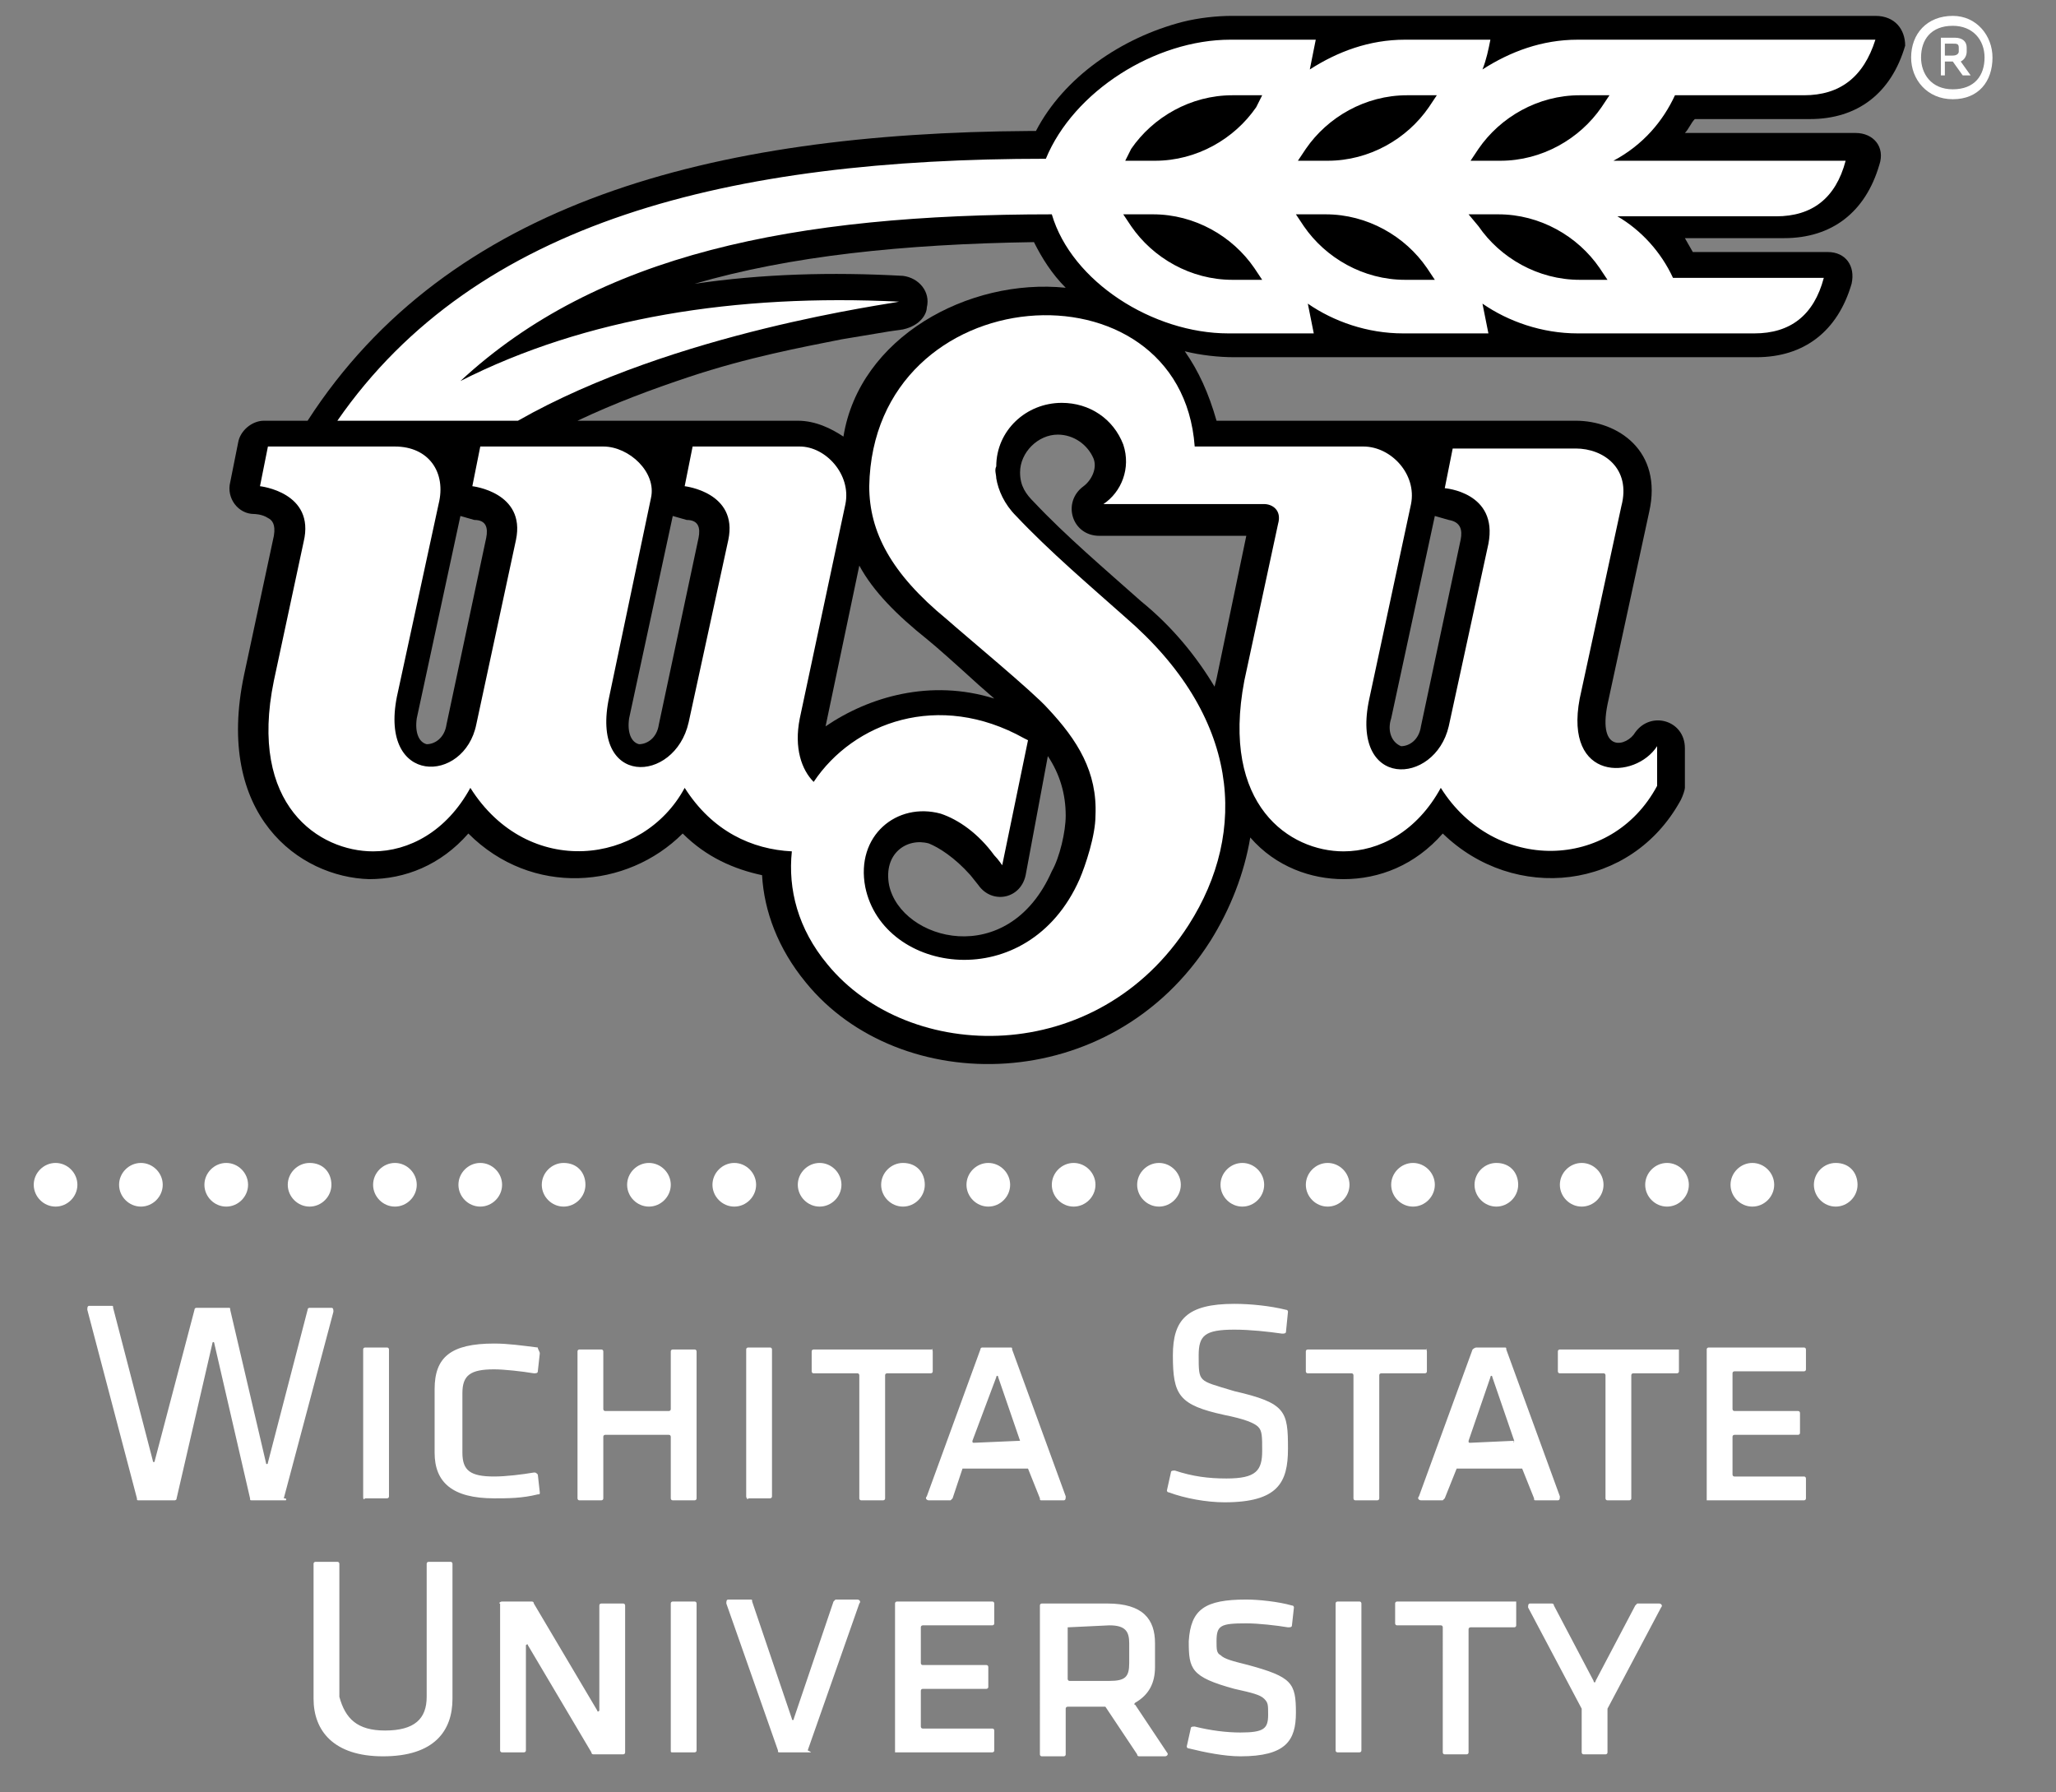
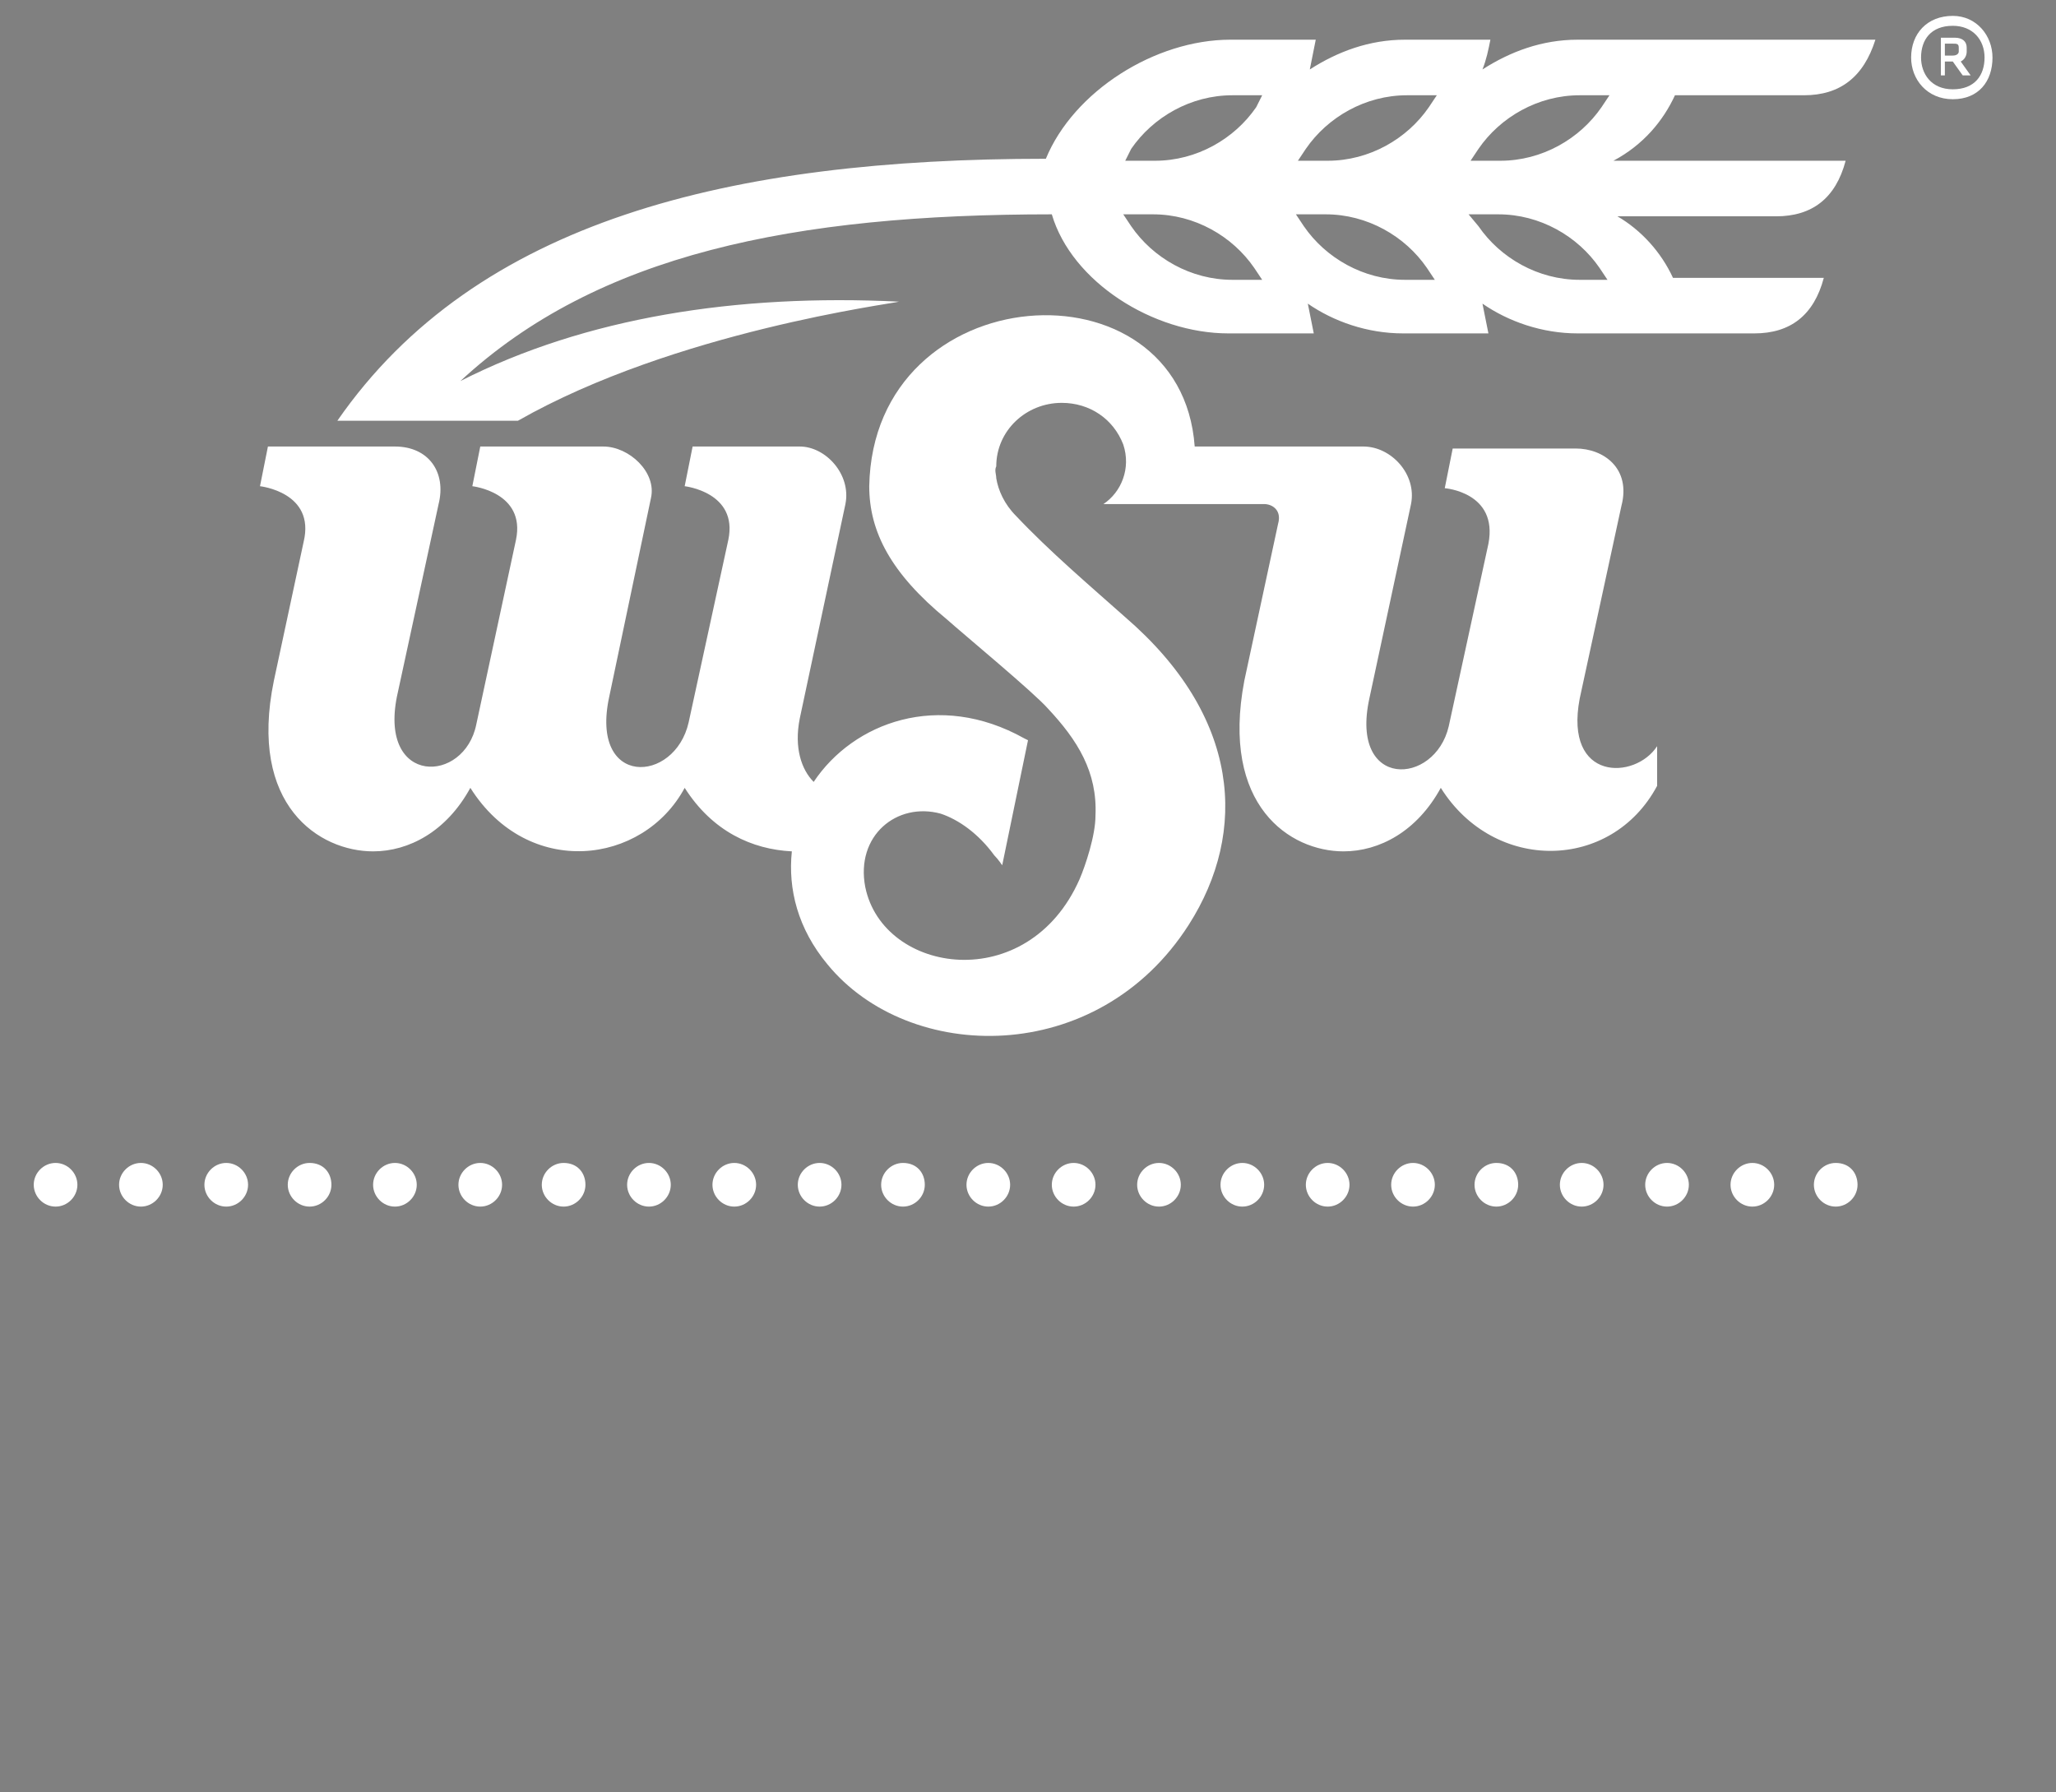
<svg xmlns="http://www.w3.org/2000/svg" version="1.1" id="Layer_1" x="0px" y="0px" viewBox="0 0 103.6 90.3" style="enable-background:new 0 0 103.6 90.3;" xml:space="preserve">
  <rect x="0" y="0" width="103.6" height="90.3" fill="#808080" stroke="none" />
  <style type="text/css">
	.st0{fill:#FFFFFF;}
</style>
  <g>
    <g>
-       <path d="M94.5,0.8h-4.7l-2,0h-2.6H62.1c-0.8,0-1.7,0.1-2.5,0.3c-3.1,0.8-6,2.8-7.4,5.5h-0.3c-16.1,0.1-29.3,3.6-36.4,14.6h-2.2    c-0.6,0-1.2,0.5-1.3,1.1l-0.4,2c-0.2,0.8,0.4,1.6,1.2,1.6c0,0,0.4,0,0.7,0.2c0.2,0.1,0.4,0.3,0.3,0.9l-1.5,7    c-1.5,7.1,2.8,10.2,6.3,10.3c1.8,0,3.6-0.7,5-2.3c3.2,3.2,8,2.8,10.8,0c1.2,1.2,2.6,1.8,4,2.1c0.1,1.8,0.8,3.7,2.2,5.4    c4.7,5.8,15.4,5.8,20.4-2.1c1-1.6,1.7-3.4,2-5.2c1.3,1.5,3.1,2.1,4.7,2.1c1.8,0,3.6-0.7,5-2.3c3.6,3.5,9.5,2.9,12-1.7    c0.1-0.2,0.2-0.5,0.2-0.6v-2c0-1.4-1.7-1.9-2.5-0.8C82,37.6,80.5,38,81,35.5l2.1-9.7c0.7-3.1-1.6-4.6-3.7-4.6l-18.1,0    c-0.4-1.4-0.9-2.5-1.6-3.5c0.8,0.2,1.7,0.3,2.5,0.3l23.2,0l1.1,0l2,0c2.4,0,4.1-1.3,4.8-3.7c0.2-0.9-0.3-1.6-1.2-1.6l-4.7,0h-2.1    l-0.4-0.7l1.9,0l1.1,0l2,0c2.4,0,4.1-1.3,4.8-3.7c0.3-0.9-0.3-1.6-1.2-1.6h-4.7l-2,0l-1.9,0c0.2-0.2,0.3-0.5,0.5-0.7l2.7,0l1.1,0    l2,0c2.4,0,4.1-1.3,4.8-3.7C96,1.5,95.5,0.8,94.5,0.8z M24.5,27.1l-2,9.4c-0.1,0.7-0.6,1-1,1c-0.4-0.1-0.6-0.6-0.5-1.3l2.2-10.2    l0.7,0.2C24.5,26.2,24.6,26.6,24.5,27.1z M70.1,36.2l2.2-10.2l0.7,0.2c0.6,0.1,0.7,0.5,0.6,1l-2,9.4c-0.1,0.7-0.6,1-1,1    C70.1,37.4,69.9,36.8,70.1,36.2z M35.2,27.1l-2,9.4c-0.1,0.7-0.6,1-1,1c-0.4-0.1-0.6-0.6-0.5-1.3l2.2-10.2l0.7,0.2    C35.2,26.2,35.3,26.6,35.2,27.1z M40.2,21.2l-11.1,0c1.9-0.9,3.8-1.6,5.6-2.2c3-1,5.7-1.5,7.7-1.9l2.4-0.4l0.7-0.1    c0.9-0.2,1.2-0.8,1.2-1.1c0.2-0.8-0.4-1.5-1.2-1.6c-3.6-0.2-7.1-0.1-10.5,0.4c4.8-1.4,10.5-2,17.1-2.1c0.4,0.8,0.9,1.6,1.6,2.3    c-4.9-0.5-10.4,2.5-11.2,7.5C41.9,21.6,41.1,21.2,40.2,21.2z M43.3,28.5c0.7,1.3,1.9,2.5,3.4,3.7c0.5,0.4,1.5,1.3,2.6,2.3l0.8,0.7    c-3.2-1-6.3-0.1-8.5,1.4L43.3,28.5z M53,43.9c-2.2,5-7.6,3.5-8.2,0.7c-0.3-1.6,0.9-2.4,2-2.1c0.5,0.2,1.3,0.7,2.1,1.6l0.4,0.5    c0.7,1,2.2,0.7,2.4-0.6l1.1-5.9c0.6,0.9,0.9,1.9,0.9,3C53.7,41.9,53.4,43.2,53,43.9z M62.8,27l-1.5,7.2l-0.1,0.4    c-0.9-1.5-2.1-3-3.7-4.3c-1.8-1.6-3.8-3.3-5.4-5c-0.4-0.4-0.7-0.8-0.7-1.5c0-1,0.9-1.9,1.9-1.9c0.8,0,1.5,0.5,1.8,1.2    c0.2,0.5-0.1,1.1-0.5,1.4c-1.1,0.8-0.6,2.5,0.8,2.5L62.8,27z" />
-     </g>
-     <path class="st0" d="M86,75.4v-7.4c0-0.1,0.1-0.1,0.1-0.1h4.8c0.1,0,0.1,0.1,0.1,0.1v1c0,0.1-0.1,0.1-0.1,0.1h-3.5   c0,0-0.1,0-0.1,0.1V71c0,0,0,0.1,0.1,0.1h3.2c0.1,0,0.1,0.1,0.1,0.1v1c0,0.1-0.1,0.1-0.1,0.1h-3.2c0,0-0.1,0-0.1,0.1v1.9   c0,0,0,0.1,0.1,0.1h3.5c0.1,0,0.1,0.1,0.1,0.1v1c0,0.1-0.1,0.1-0.1,0.1h-4.9C86,75.6,86,75.5,86,75.4L86,75.4z M84.6,68.1v1   c0,0.1-0.1,0.1-0.1,0.1h-2.2c0,0-0.1,0-0.1,0.1v6.2c0,0.1-0.1,0.1-0.1,0.1h-1.1c-0.1,0-0.1-0.1-0.1-0.1v-6.2c0,0,0-0.1-0.1-0.1   h-2.2c-0.1,0-0.1-0.1-0.1-0.1v-1c0-0.1,0.1-0.1,0.1-0.1h6C84.6,67.9,84.6,68,84.6,68.1L84.6,68.1z M76.3,72.6l-1.1-3.2   c0-0.1-0.1-0.1-0.1,0l-1.1,3.2c0,0.1,0,0.1,0.1,0.1L76.3,72.6C76.2,72.7,76.3,72.7,76.3,72.6L76.3,72.6z M74.4,67.9h1.4   c0.1,0,0.1,0,0.1,0.1l2.7,7.4c0,0.1,0,0.2-0.1,0.2h-1.1c-0.1,0-0.1,0-0.1-0.1l-0.6-1.5c0,0,0,0-0.1,0h-3.1c0,0-0.1,0-0.1,0   l-0.6,1.5c0,0-0.1,0.1-0.1,0.1h-1.1c-0.1,0-0.2-0.1-0.1-0.2l2.7-7.4C74.2,68,74.3,67.9,74.4,67.9L74.4,67.9z M71.9,68.1v1   c0,0.1-0.1,0.1-0.1,0.1h-2.2c0,0-0.1,0-0.1,0.1v6.2c0,0.1-0.1,0.1-0.1,0.1h-1.1c-0.1,0-0.1-0.1-0.1-0.1v-6.2c0,0,0-0.1-0.1-0.1   h-2.2c-0.1,0-0.1-0.1-0.1-0.1v-1c0-0.1,0.1-0.1,0.1-0.1h6C71.8,67.9,71.9,68,71.9,68.1L71.9,68.1z M62.2,65.7   c0.8,0,1.8,0.1,2.6,0.3c0.1,0,0.1,0.1,0.1,0.1l-0.1,1c0,0.1-0.1,0.1-0.2,0.1C63.9,67.1,63,67,62.2,67c-1.5,0-1.8,0.3-1.8,1.3   c0,0.7,0,1,0.2,1.2c0.2,0.2,0.6,0.3,1.6,0.6c2.6,0.6,2.7,1,2.7,2.9c0,1.7-0.5,2.7-3.2,2.7c-0.9,0-2-0.2-2.8-0.5   c-0.1,0-0.1-0.1-0.1-0.1l0.2-0.9c0-0.1,0.1-0.1,0.2-0.1c0.9,0.3,1.7,0.4,2.6,0.4c1.5,0,1.8-0.4,1.8-1.4c0-0.7,0-1-0.2-1.2   c-0.2-0.2-0.7-0.4-1.7-0.6c-2.3-0.5-2.6-1-2.6-3C59.1,66.5,59.8,65.7,62.2,65.7L62.2,65.7z M51.4,72.6l-1.1-3.2   c0-0.1-0.1-0.1-0.1,0L49,72.6c0,0.1,0,0.1,0.1,0.1L51.4,72.6C51.4,72.7,51.4,72.7,51.4,72.6L51.4,72.6z M49.5,67.9h1.4   c0.1,0,0.1,0,0.1,0.1l2.7,7.4c0,0.1,0,0.2-0.1,0.2h-1.1c-0.1,0-0.1,0-0.1-0.1l-0.6-1.5c0,0,0,0-0.1,0h-3.1c0,0-0.1,0-0.1,0L48,75.5   c0,0-0.1,0.1-0.1,0.1h-1.1c-0.1,0-0.2-0.1-0.1-0.2l2.7-7.4C49.4,68,49.4,67.9,49.5,67.9L49.5,67.9z M47,68.1v1   c0,0.1-0.1,0.1-0.1,0.1h-2.2c0,0-0.1,0-0.1,0.1v6.2c0,0.1-0.1,0.1-0.1,0.1h-1.1c-0.1,0-0.1-0.1-0.1-0.1v-6.2c0,0,0-0.1-0.1-0.1   h-2.2c-0.1,0-0.1-0.1-0.1-0.1v-1c0-0.1,0.1-0.1,0.1-0.1h6C46.9,67.9,47,68,47,68.1L47,68.1z M37.6,75.4v-7.4c0-0.1,0.1-0.1,0.1-0.1   h1.1c0.1,0,0.1,0.1,0.1,0.1v7.4c0,0.1-0.1,0.1-0.1,0.1h-1.1C37.7,75.6,37.6,75.5,37.6,75.4L37.6,75.4z M29.1,68.1   c0-0.1,0.1-0.1,0.1-0.1h1.1c0.1,0,0.1,0.1,0.1,0.1V71c0,0,0,0.1,0.1,0.1h3.2c0,0,0.1,0,0.1-0.1v-2.9c0-0.1,0.1-0.1,0.1-0.1H35   c0.1,0,0.1,0.1,0.1,0.1v7.4c0,0.1-0.1,0.1-0.1,0.1h-1.1c-0.1,0-0.1-0.1-0.1-0.1v-3.1c0,0,0-0.1-0.1-0.1h-3.2c0,0-0.1,0-0.1,0.1v3.1   c0,0.1-0.1,0.1-0.1,0.1h-1.1c-0.1,0-0.1-0.1-0.1-0.1V68.1L29.1,68.1z M27.2,68.2l-0.1,0.9c0,0.1-0.1,0.1-0.2,0.1   c-0.6-0.1-1.5-0.2-2-0.2c-1.2,0-1.6,0.3-1.6,1.2v3c0,0.9,0.4,1.2,1.6,1.2c0.6,0,1.4-0.1,2-0.2c0.1,0,0.1,0,0.2,0.1l0.1,0.9   c0,0.1,0,0.1-0.1,0.1c-0.8,0.2-1.5,0.2-2.2,0.2c-2.1,0-3-0.8-3-2.3v-3.2c0-1.6,0.8-2.3,3-2.3c0.7,0,1.4,0.1,2.2,0.2   C27.1,68,27.2,68.1,27.2,68.2L27.2,68.2z M18.3,75.4v-7.4c0-0.1,0.1-0.1,0.1-0.1h1.1c0.1,0,0.1,0.1,0.1,0.1v7.4   c0,0.1-0.1,0.1-0.1,0.1h-1.1C18.3,75.6,18.3,75.5,18.3,75.4L18.3,75.4z M14.4,75.6h-1.7c-0.1,0-0.1,0-0.1-0.1l-1.8-7.8   c0-0.1-0.1-0.1-0.1,0l-1.8,7.8c0,0.1-0.1,0.1-0.1,0.1H7c-0.1,0-0.1,0-0.1-0.1L4.4,66c0-0.1,0-0.2,0.1-0.2h1.1c0.1,0,0.1,0,0.1,0.1   l2,7.7c0,0.1,0.1,0.1,0.1,0L9.8,66c0-0.1,0.1-0.1,0.1-0.1h1.6c0.1,0,0.1,0,0.1,0.1l1.8,7.7c0,0.1,0.1,0.1,0.1,0l2-7.7   c0-0.1,0.1-0.1,0.1-0.1h1.1c0.1,0,0.1,0.1,0.1,0.2l-2.5,9.4C14.5,75.5,14.4,75.6,14.4,75.6L14.4,75.6z M81,86.1v2.2   c0,0.1-0.1,0.1-0.1,0.1h-1.1c-0.1,0-0.1-0.1-0.1-0.1v-2.2c0,0,0,0,0,0l-2.7-5.1c0-0.1,0-0.2,0.1-0.2h1.1c0,0,0.1,0,0.1,0.1l2,3.8   c0,0.1,0.1,0.1,0.1,0l2-3.8c0,0,0.1-0.1,0.1-0.1h1.1c0.1,0,0.2,0.1,0.1,0.2L81,86.1C81.1,86,81,86.1,81,86.1L81,86.1z M76.4,80.9v1   c0,0.1-0.1,0.1-0.1,0.1h-2.2c0,0-0.1,0-0.1,0.1v6.2c0,0.1-0.1,0.1-0.1,0.1h-1.1c-0.1,0-0.1-0.1-0.1-0.1V82c0,0,0-0.1-0.1-0.1h-2.2   c-0.1,0-0.1-0.1-0.1-0.1v-1c0-0.1,0.1-0.1,0.1-0.1h6C76.4,80.7,76.4,80.8,76.4,80.9L76.4,80.9z M67.3,88.2v-7.4   c0-0.1,0.1-0.1,0.1-0.1h1.1c0.1,0,0.1,0.1,0.1,0.1v7.4c0,0.1-0.1,0.1-0.1,0.1h-1.1C67.4,88.3,67.3,88.3,67.3,88.2L67.3,88.2z    M62.8,80.6c0.6,0,1.6,0.1,2.3,0.3c0.1,0,0.1,0.1,0.1,0.1l-0.1,0.9c0,0.1-0.1,0.1-0.2,0.1c-0.6-0.1-1.5-0.2-2.1-0.2   c-1.3,0-1.5,0.1-1.5,0.9c0,0.4,0,0.6,0.2,0.7c0.2,0.2,0.6,0.3,1.4,0.5c2.2,0.6,2.4,0.9,2.4,2.4c0,1.4-0.5,2.2-2.8,2.2   c-0.8,0-1.8-0.2-2.6-0.4c-0.1,0-0.1-0.1-0.1-0.1l0.2-0.9c0-0.1,0.1-0.1,0.2-0.1c0.8,0.2,1.6,0.3,2.3,0.3c1.2,0,1.4-0.2,1.4-0.9   c0-0.5,0-0.6-0.2-0.8c-0.2-0.2-0.6-0.3-1.5-0.5c-2.2-0.6-2.3-1-2.3-2.4C60,81.1,60.7,80.6,62.8,80.6L62.8,80.6z M53.8,82v2.6   c0,0,0,0.1,0.1,0.1h2c0.8,0,1-0.2,1-0.9v-1c0-0.6-0.2-0.9-1-0.9L53.8,82C53.8,82,53.8,82,53.8,82L53.8,82z M52.4,80.9   c0-0.1,0.1-0.1,0.1-0.1h3.3c1.8,0,2.4,0.8,2.4,2v1.2c0,0.8-0.3,1.4-1,1.8c0,0-0.1,0.1,0,0.1l1.6,2.4c0.1,0.1,0,0.2-0.1,0.2h-1.3   c0,0-0.1,0-0.1-0.1l-1.6-2.4c0,0,0,0-0.1,0h-1.8c0,0-0.1,0-0.1,0.1v2.3c0,0.1-0.1,0.1-0.1,0.1h-1.1c-0.1,0-0.1-0.1-0.1-0.1V80.9   L52.4,80.9z M45.1,88.2v-7.4c0-0.1,0.1-0.1,0.1-0.1H50c0.1,0,0.1,0.1,0.1,0.1v1c0,0.1-0.1,0.1-0.1,0.1h-3.5c0,0-0.1,0-0.1,0.1v1.8   c0,0,0,0.1,0.1,0.1h3.2c0.1,0,0.1,0.1,0.1,0.1v1c0,0.1-0.1,0.1-0.1,0.1h-3.2c0,0-0.1,0-0.1,0.1V87c0,0,0,0.1,0.1,0.1h3.5   c0.1,0,0.1,0.1,0.1,0.1v1c0,0.1-0.1,0.1-0.1,0.1h-4.9C45.1,88.3,45.1,88.3,45.1,88.2L45.1,88.2z M40.8,88.3h-1.5   c-0.1,0-0.1,0-0.1-0.1l-2.6-7.4c0-0.1,0-0.2,0.1-0.2h1.1c0.1,0,0.1,0,0.1,0.1l2,5.9c0,0.1,0.1,0.1,0.1,0l2-5.9c0,0,0.1-0.1,0.1-0.1   h1.1c0.1,0,0.2,0.1,0.1,0.2l-2.6,7.4C40.9,88.3,40.9,88.3,40.8,88.3L40.8,88.3z M33.8,88.2v-7.4c0-0.1,0.1-0.1,0.1-0.1H35   c0.1,0,0.1,0.1,0.1,0.1v7.4c0,0.1-0.1,0.1-0.1,0.1h-1.1C33.8,88.3,33.8,88.3,33.8,88.2L33.8,88.2z M25.3,80.7h1.5   c0,0,0.1,0,0.1,0.1l3.2,5.4c0,0.1,0.1,0,0.1,0v-5.3c0-0.1,0.1-0.1,0.1-0.1h1.1c0.1,0,0.1,0.1,0.1,0.1v7.4c0,0.1-0.1,0.1-0.1,0.1   h-1.5c0,0-0.1,0-0.1-0.1l-3.2-5.4c0-0.1-0.1,0-0.1,0v5.3c0,0.1-0.1,0.1-0.1,0.1h-1.1c-0.1,0-0.1-0.1-0.1-0.1v-7.4   C25.1,80.8,25.2,80.7,25.3,80.7L25.3,80.7z M19.4,87.2c1.5,0,2.1-0.6,2.1-1.7v-6.7c0-0.1,0.1-0.1,0.1-0.1h1.1   c0.1,0,0.1,0.1,0.1,0.1v6.8c0,1.6-0.9,2.9-3.5,2.9c-2.5,0-3.5-1.3-3.5-2.9v-6.8c0-0.1,0.1-0.1,0.1-0.1h1.1c0.1,0,0.1,0.1,0.1,0.1   v6.7C17.4,86.6,18,87.2,19.4,87.2L19.4,87.2z" />
+       </g>
    <path class="st0" d="M3.9,59.7c0,0.6-0.5,1.1-1.1,1.1c-0.6,0-1.1-0.5-1.1-1.1c0-0.6,0.5-1.1,1.1-1.1C3.4,58.6,3.9,59.1,3.9,59.7   L3.9,59.7z M50.9,59.7c0,0.6-0.5,1.1-1.1,1.1c-0.6,0-1.1-0.5-1.1-1.1c0-0.6,0.5-1.1,1.1-1.1C50.4,58.6,50.9,59.1,50.9,59.7   L50.9,59.7z M46.6,59.7c0,0.6-0.5,1.1-1.1,1.1c-0.6,0-1.1-0.5-1.1-1.1c0-0.6,0.5-1.1,1.1-1.1C46.2,58.6,46.6,59.1,46.6,59.7   L46.6,59.7z M42.4,59.7c0,0.6-0.5,1.1-1.1,1.1c-0.6,0-1.1-0.5-1.1-1.1c0-0.6,0.5-1.1,1.1-1.1C41.9,58.6,42.4,59.1,42.4,59.7   L42.4,59.7z M38.1,59.7c0,0.6-0.5,1.1-1.1,1.1c-0.6,0-1.1-0.5-1.1-1.1c0-0.6,0.5-1.1,1.1-1.1C37.6,58.6,38.1,59.1,38.1,59.7   L38.1,59.7z M33.8,59.7c0,0.6-0.5,1.1-1.1,1.1c-0.6,0-1.1-0.5-1.1-1.1c0-0.6,0.5-1.1,1.1-1.1C33.3,58.6,33.8,59.1,33.8,59.7   L33.8,59.7z M29.5,59.7c0,0.6-0.5,1.1-1.1,1.1c-0.6,0-1.1-0.5-1.1-1.1c0-0.6,0.5-1.1,1.1-1.1C29.1,58.6,29.5,59.1,29.5,59.7   L29.5,59.7z M25.3,59.7c0,0.6-0.5,1.1-1.1,1.1c-0.6,0-1.1-0.5-1.1-1.1c0-0.6,0.5-1.1,1.1-1.1C24.8,58.6,25.3,59.1,25.3,59.7   L25.3,59.7z M21,59.7c0,0.6-0.5,1.1-1.1,1.1c-0.6,0-1.1-0.5-1.1-1.1c0-0.6,0.5-1.1,1.1-1.1C20.5,58.6,21,59.1,21,59.7L21,59.7z    M16.7,59.7c0,0.6-0.5,1.1-1.1,1.1c-0.6,0-1.1-0.5-1.1-1.1c0-0.6,0.5-1.1,1.1-1.1C16.3,58.6,16.7,59.1,16.7,59.7L16.7,59.7z    M12.5,59.7c0,0.6-0.5,1.1-1.1,1.1c-0.6,0-1.1-0.5-1.1-1.1c0-0.6,0.5-1.1,1.1-1.1C12,58.6,12.5,59.1,12.5,59.7L12.5,59.7z    M8.2,59.7c0,0.6-0.5,1.1-1.1,1.1c-0.6,0-1.1-0.5-1.1-1.1c0-0.6,0.5-1.1,1.1-1.1C7.7,58.6,8.2,59.1,8.2,59.7L8.2,59.7z M93.6,59.7   c0,0.6-0.5,1.1-1.1,1.1c-0.6,0-1.1-0.5-1.1-1.1c0-0.6,0.5-1.1,1.1-1.1C93.2,58.6,93.6,59.1,93.6,59.7L93.6,59.7z M89.4,59.7   c0,0.6-0.5,1.1-1.1,1.1c-0.6,0-1.1-0.5-1.1-1.1c0-0.6,0.5-1.1,1.1-1.1C88.9,58.6,89.4,59.1,89.4,59.7L89.4,59.7z M85.1,59.7   c0,0.6-0.5,1.1-1.1,1.1c-0.6,0-1.1-0.5-1.1-1.1c0-0.6,0.5-1.1,1.1-1.1C84.6,58.6,85.1,59.1,85.1,59.7L85.1,59.7z M80.8,59.7   c0,0.6-0.5,1.1-1.1,1.1c-0.6,0-1.1-0.5-1.1-1.1c0-0.6,0.5-1.1,1.1-1.1C80.3,58.6,80.8,59.1,80.8,59.7L80.8,59.7z M76.5,59.7   c0,0.6-0.5,1.1-1.1,1.1c-0.6,0-1.1-0.5-1.1-1.1c0-0.6,0.5-1.1,1.1-1.1C76.1,58.6,76.5,59.1,76.5,59.7L76.5,59.7z M72.3,59.7   c0,0.6-0.5,1.1-1.1,1.1c-0.6,0-1.1-0.5-1.1-1.1c0-0.6,0.5-1.1,1.1-1.1C71.8,58.6,72.3,59.1,72.3,59.7L72.3,59.7z M68,59.7   c0,0.6-0.5,1.1-1.1,1.1c-0.6,0-1.1-0.5-1.1-1.1c0-0.6,0.5-1.1,1.1-1.1C67.5,58.6,68,59.1,68,59.7L68,59.7z M63.7,59.7   c0,0.6-0.5,1.1-1.1,1.1c-0.6,0-1.1-0.5-1.1-1.1c0-0.6,0.5-1.1,1.1-1.1C63.2,58.6,63.7,59.1,63.7,59.7L63.7,59.7z M59.5,59.7   c0,0.6-0.5,1.1-1.1,1.1c-0.6,0-1.1-0.5-1.1-1.1c0-0.6,0.5-1.1,1.1-1.1C59,58.6,59.5,59.1,59.5,59.7L59.5,59.7z M55.2,59.7   c0,0.6-0.5,1.1-1.1,1.1S53,60.3,53,59.7c0-0.6,0.5-1.1,1.1-1.1S55.2,59.1,55.2,59.7L55.2,59.7z" />
    <path class="st0" d="M96.3,2.9c0,1.1,0.8,2.1,2.1,2.1c1.3,0,2-0.9,2-2.1c0-1.1-0.8-2.1-2-2.1C97.1,0.8,96.3,1.7,96.3,2.9L96.3,2.9z    M96.8,2.9c0-0.9,0.5-1.6,1.6-1.6c1,0,1.6,0.7,1.6,1.6c0,0.9-0.5,1.6-1.6,1.6C97.3,4.5,96.8,3.7,96.8,2.9L96.8,2.9z M98.9,3.8h0.4   l-0.5-0.7C99,3,99.1,2.8,99.1,2.6V2.4c0-0.3-0.2-0.5-0.6-0.5h-0.7v1.9H98V3.1h0.4L98.9,3.8L98.9,3.8z M98.7,2.4v0.2   c0,0.1-0.1,0.2-0.3,0.2H98V2.2h0.4C98.6,2.2,98.7,2.2,98.7,2.4L98.7,2.4z" />
    <g>
      <path class="st0" d="M79.6,35.2l2.1-9.7c0.5-1.9-0.9-2.9-2.3-2.9h-6.2l-0.4,2c0,0,2.7,0.2,2.2,2.8l-2,9.2c-0.7,3-5,3.2-4-1.4    l2.1-9.8c0.3-1.5-1-2.9-2.4-2.9l-8.5,0c-0.7-9.6-16.2-8.6-16.4,2c0,2.3,1.1,4.4,3.9,6.7c0.9,0.8,4.4,3.7,5.1,4.5    c1.5,1.6,2.5,3.2,2.4,5.4c0,1-0.5,2.5-0.8,3.2c-2.6,5.9-9.9,4.8-10.8,0.4c-0.5-2.6,1.6-4.3,3.8-3.7c0.9,0.3,1.9,1,2.7,2.1    c0.2,0.2,0.4,0.5,0.4,0.5l1.3-6.3l-0.2-0.1c-4.3-2.4-8.6-0.8-10.6,2.2c-0.6-0.6-1-1.7-0.7-3.2l2.3-10.8c0.3-1.5-1-2.9-2.3-2.9    l-5.4,0l-0.4,2c0,0,2.7,0.3,2.2,2.7l-2,9.2c-0.7,3.1-5,3.3-4-1.3l2.1-10c0.3-1.3-1.1-2.6-2.4-2.6l-6.2,0l-0.4,2    c0,0,2.7,0.3,2.2,2.7l-2,9.3c-0.6,3-4.9,3.1-4-1.4l2.1-9.7c0.4-1.6-0.5-2.9-2.2-2.9h-6.4l-0.4,2c0,0,2.8,0.3,2.2,2.8l-1.5,7    c-1.3,6.3,2.3,8.6,5,8.6c1.8,0,3.7-1,4.9-3.2c2.9,4.6,8.7,3.9,10.8,0c1.4,2.2,3.4,3.1,5.4,3.2c-0.2,1.9,0.3,3.9,1.8,5.7    c4.1,5,13.6,5.2,18.2-2c3-4.7,2.6-10.5-3.2-15.5c-1.8-1.6-3.8-3.3-5.5-5.1c-0.6-0.6-0.9-1.3-1-1.9c0-0.2-0.1-0.4,0-0.6    c0-1.8,1.5-3.2,3.3-3.2c1.4,0,2.6,0.8,3.1,2.1c0.4,1.2-0.1,2.4-1,3l8.1,0c0.4,0,0.9,0.3,0.7,1l-1.7,7.9c-1.2,6.3,2.3,8.6,5,8.6    c1.8,0,3.7-1,4.9-3.2c2.7,4.3,8.6,4.2,10.9-0.1v-2C82.4,39.3,78.8,39.4,79.6,35.2z" />
      <path class="st0" d="M84.4,4.8l3.4,0l1.1,0l2,0c1.8,0,3-0.9,3.6-2.8h-4.7h-2h-2.6h-5.7c-1.8,0-3.4,0.6-4.8,1.5    C74.9,3,75,2.5,75.1,2h-4.3c-1.8,0-3.4,0.6-4.8,1.5c0.1-0.5,0.2-1,0.3-1.5h-4.3c-3.8,0-7.9,2.6-9.3,6c-15.9,0-28.7,3.1-35.7,13.2    h9.1c7.9-4.5,18.9-5.9,19.2-6c-8.2-0.4-15.8,0.8-22.1,4c6.9-6.4,16.8-8.4,29.8-8.4c1,3.4,5.1,6,8.9,6h4.3c-0.1-0.5-0.2-1-0.3-1.5    c1.3,0.9,3,1.5,4.8,1.5h4.3c-0.1-0.5-0.2-1-0.3-1.5c1.3,0.9,3,1.5,4.8,1.5l5.8,0l1.1,0l2,0c1.8,0,3-0.9,3.5-2.8h-4.7h-2h-0.9    c-0.6-1.3-1.6-2.4-2.8-3.1l4.9,0l1.1,0l2,0c1.8,0,3-0.9,3.5-2.8l-4.7,0h-2l-5,0C82.8,7.3,83.8,6.1,84.4,4.8z M62.1,14.1    c-2.1,0-4-1.1-5.1-2.7l-0.4-0.6l1.5,0c2.1,0,4,1.1,5.1,2.7l0.4,0.6H62.1z M63.3,5.4c-1.1,1.6-3,2.7-5.1,2.7l-1.5,0L57,7.5    c1.1-1.6,3-2.7,5.1-2.7h1.5L63.3,5.4z M70.8,14.1c-2.1,0-4-1.1-5.1-2.7l-0.4-0.6l1.5,0c2.1,0,4,1.1,5.1,2.7l0.4,0.6H70.8z M72,5.4    c-1.1,1.6-3,2.7-5.1,2.7l-1.5,0l0.4-0.6c1.1-1.6,3-2.7,5.1-2.7h1.5L72,5.4z M79.6,14.1c-2.1,0-4-1.1-5.1-2.7L74,10.8l1.5,0    c2.1,0,4,1.1,5.1,2.7l0.4,0.6H79.6z M80.7,5.4c-1.1,1.6-3,2.7-5.1,2.7l-1.5,0l0.4-0.6c1.1-1.6,3-2.7,5.1-2.7h1.5L80.7,5.4z" />
    </g>
  </g>
</svg>